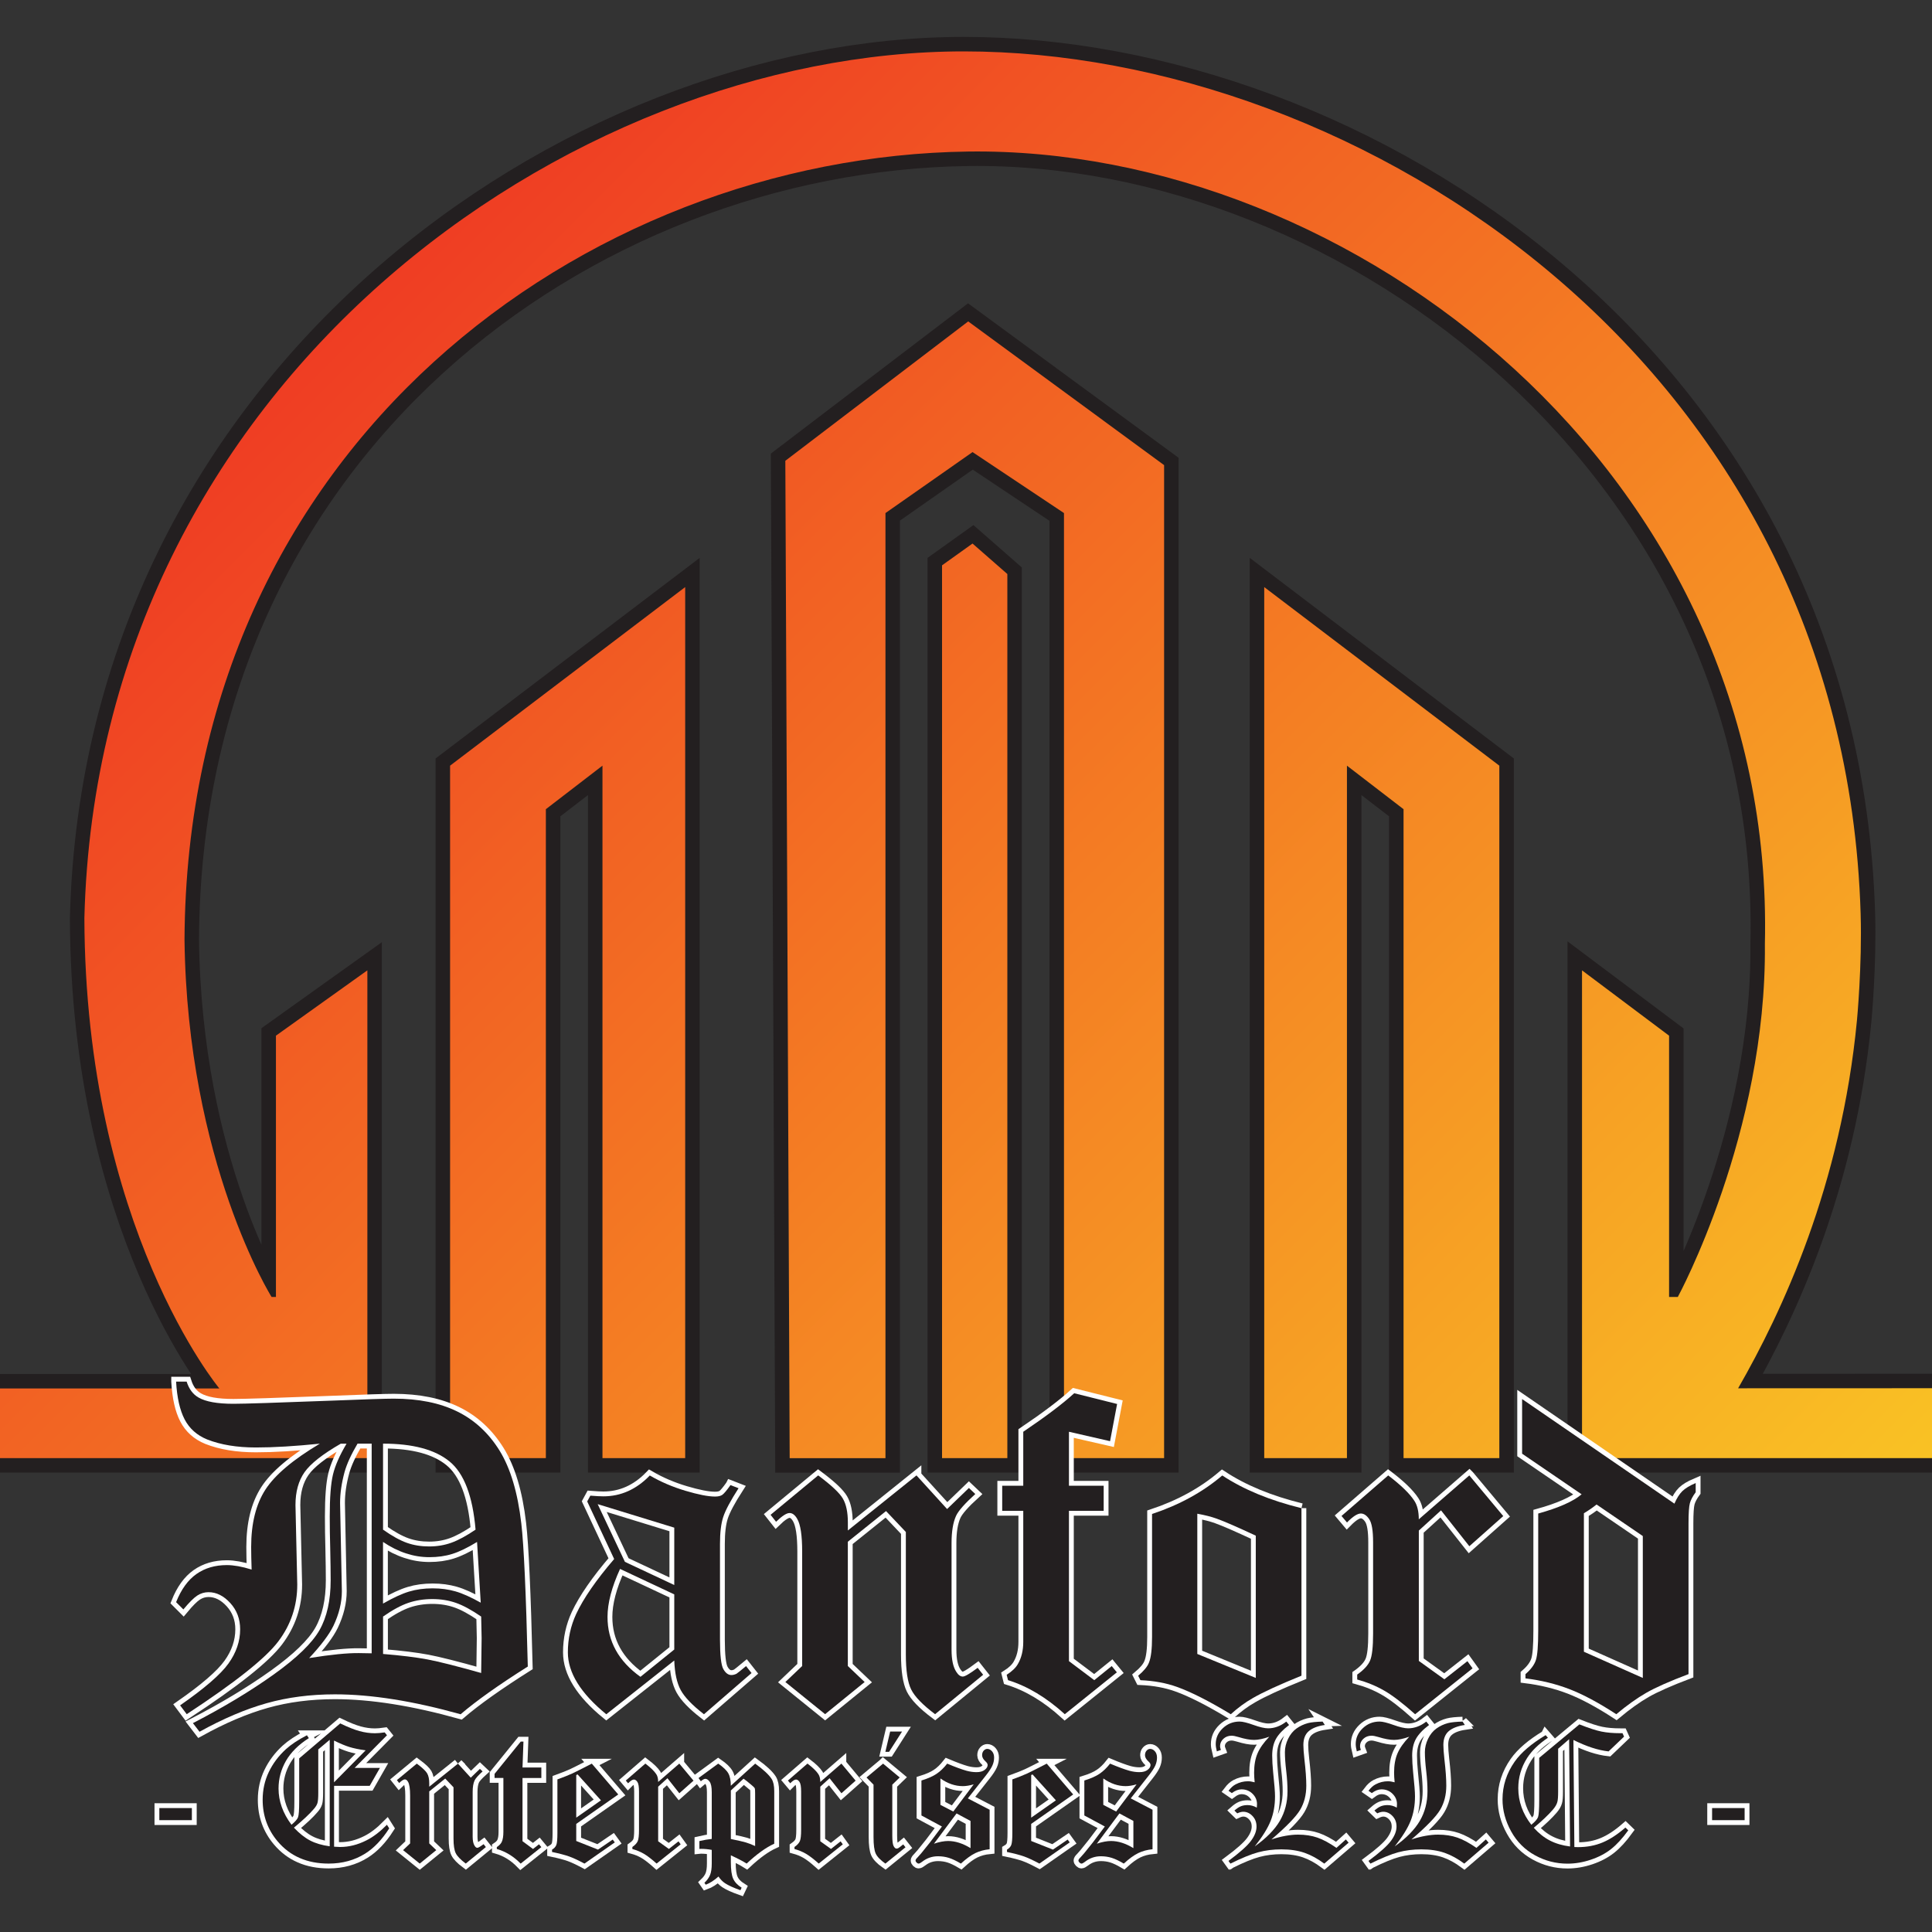
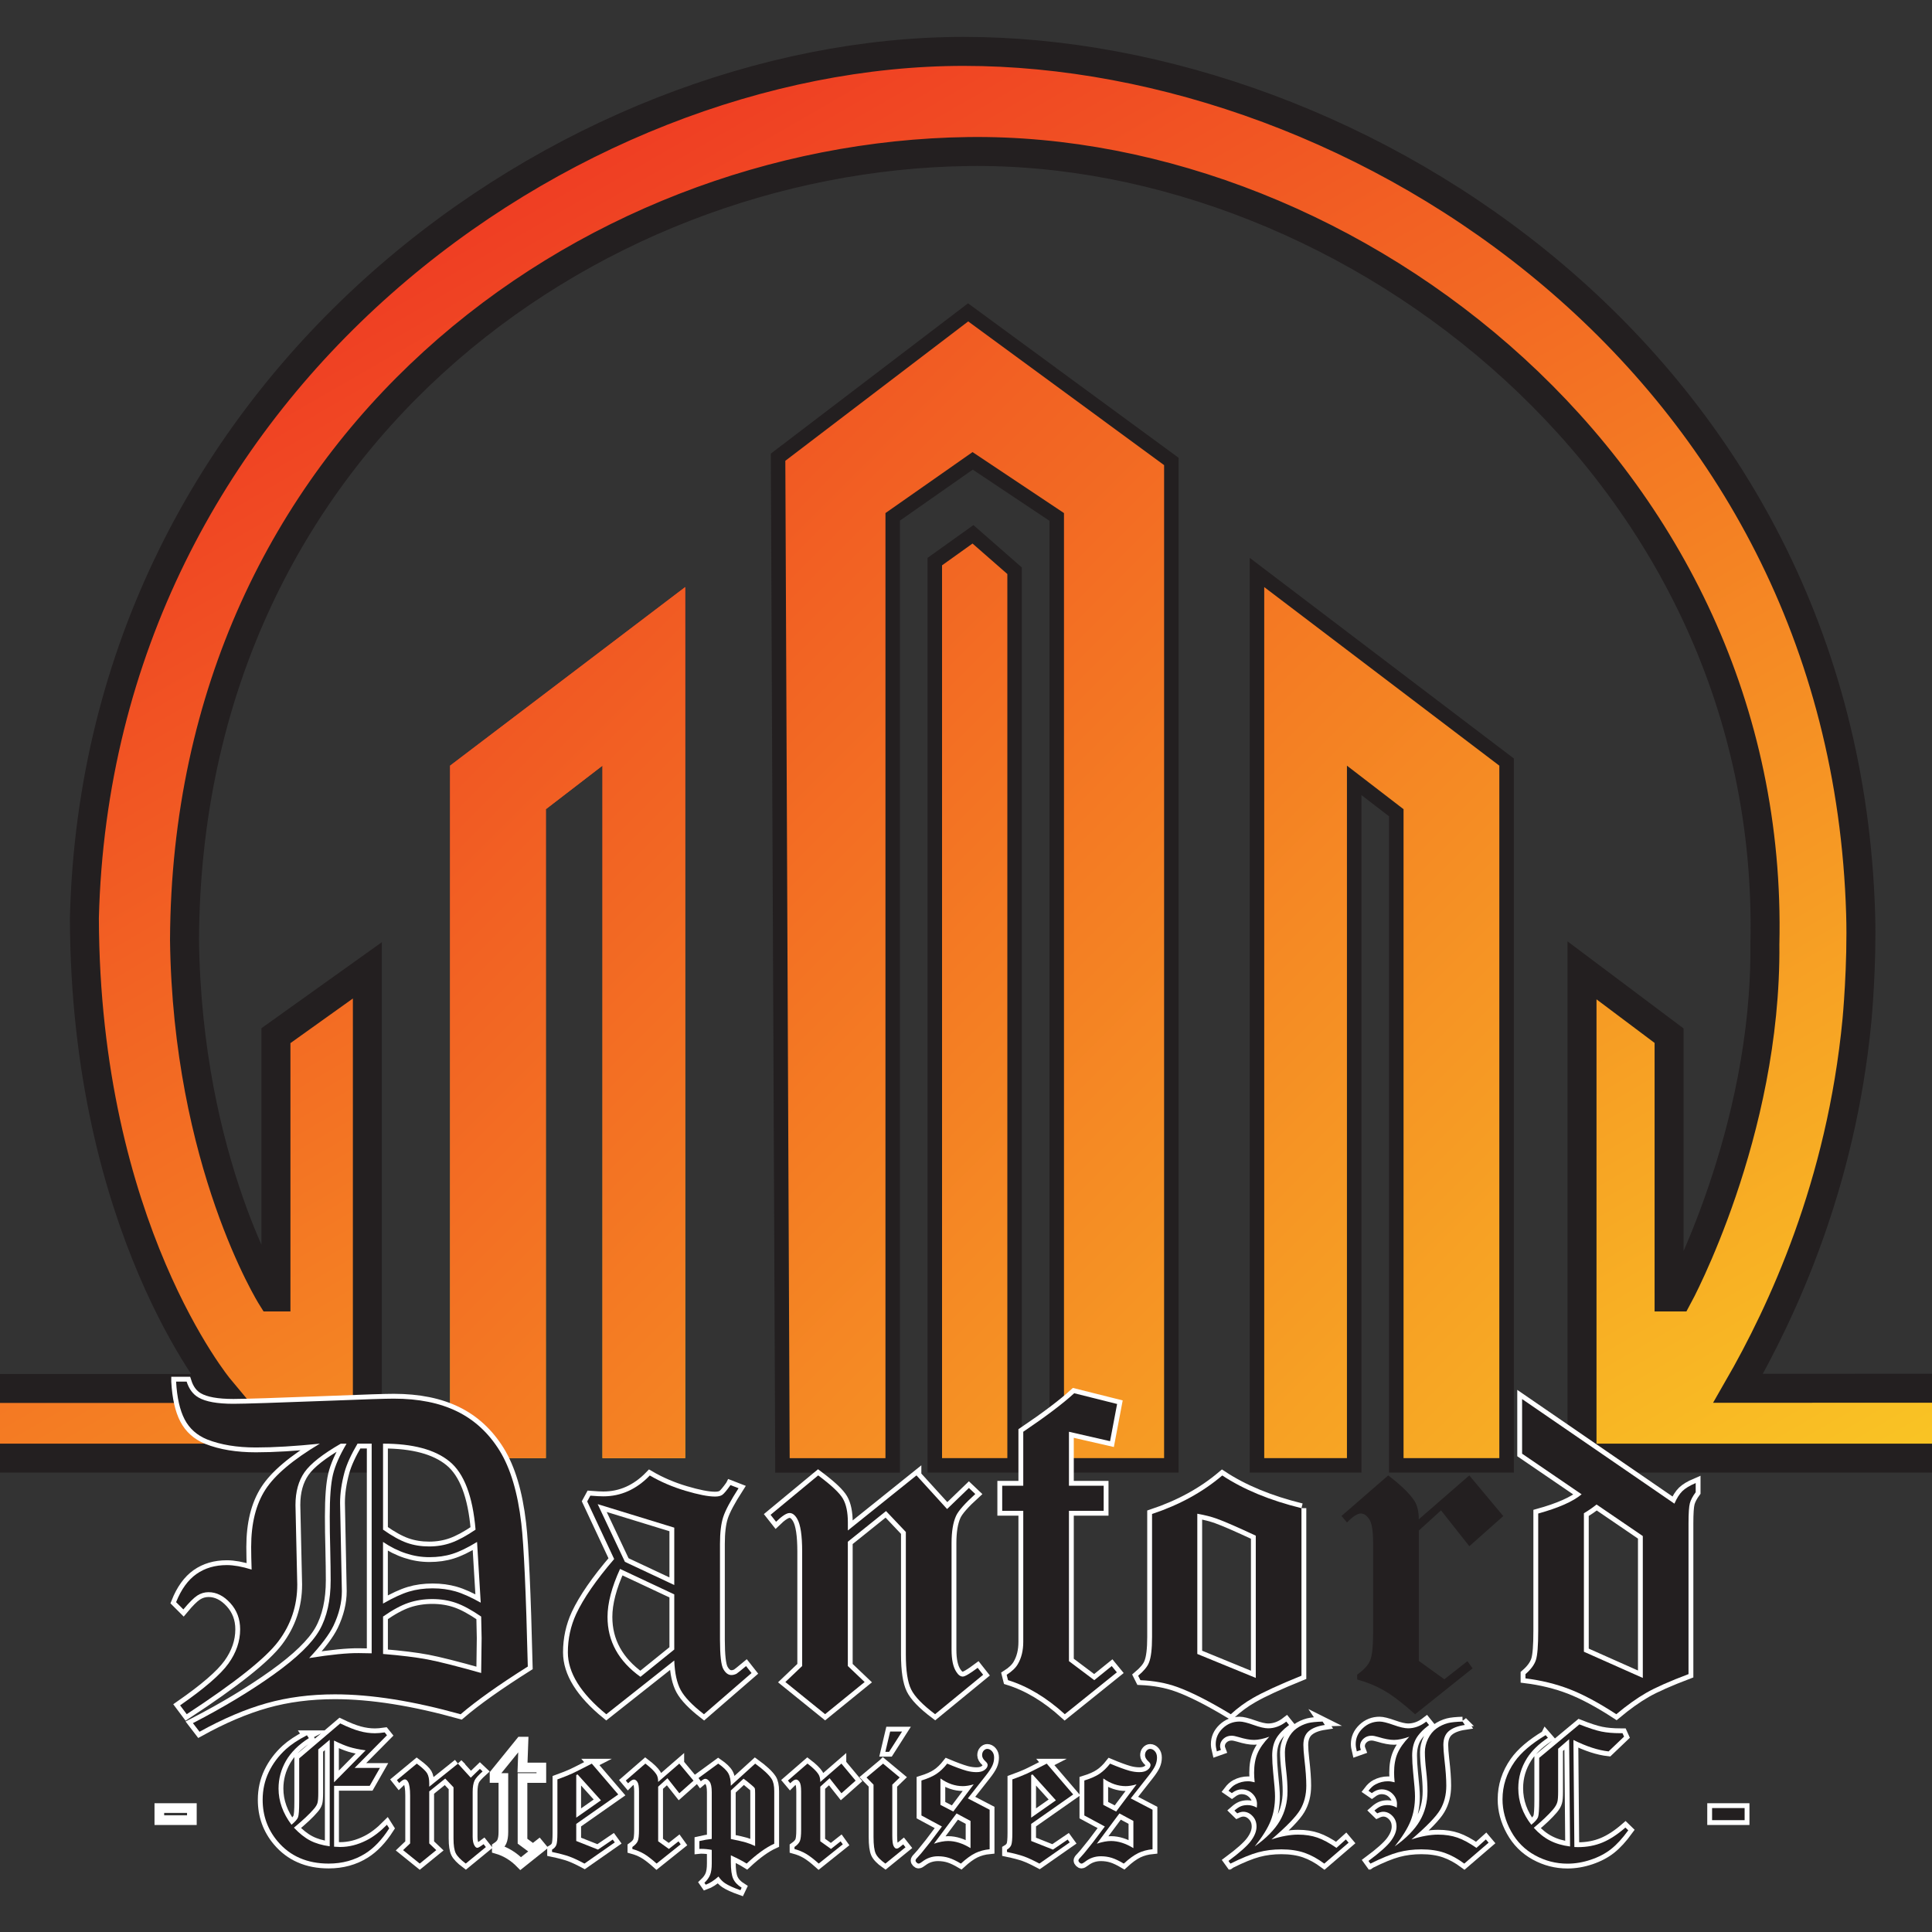
<svg xmlns="http://www.w3.org/2000/svg" xmlns:xlink="http://www.w3.org/1999/xlink" id="Layer_1" baseProfile="tiny" version="1.2" viewBox="0 0 800 800">
  <rect x="0" y="0" width="800" height="800" fill="#333333" stroke="none" />
  <defs>
    <linearGradient id="linear-gradient" x1="545.03" y1="804.71" x2="146.65" y2="114.7" gradientUnits="userSpaceOnUse">
      <stop offset="0" stop-color="#facd24" />
      <stop offset="1" stop-color="#ef3d23" />
    </linearGradient>
    <linearGradient id="linear-gradient1" x1="325.31" y1="579.78" x2="169.13" y2="309.27" xlink:href="#linear-gradient" />
    <linearGradient id="linear-gradient2" x1="512.91" y1="585.95" x2="288.81" y2="197.81" xlink:href="#linear-gradient" />
    <linearGradient id="linear-gradient3" x1="486.25" y1="563.88" x2="318.65" y2="273.6" xlink:href="#linear-gradient" />
    <linearGradient id="linear-gradient4" x1="646.41" y1="589.02" x2="465.9" y2="276.36" xlink:href="#linear-gradient" />
    <linearGradient id="linear-gradient5" x1="706.98" y1="789.86" x2="95.66" y2="178.54" xlink:href="#linear-gradient" />
    <linearGradient id="linear-gradient6" x1="654.22" y1="842.62" x2="42.9" y2="231.3" xlink:href="#linear-gradient" />
    <linearGradient id="linear-gradient7" x1="751.57" y1="745.26" x2="140.25" y2="133.94" xlink:href="#linear-gradient" />
    <linearGradient id="linear-gradient8" x1="739.85" y1="756.99" x2="128.53" y2="145.66" xlink:href="#linear-gradient" />
    <linearGradient id="linear-gradient9" x1="804.29" y1="692.54" x2="192.97" y2="81.22" xlink:href="#linear-gradient" />
  </defs>
  <g>
    <g>
      <path d="M-93.05,603.78h245.17v-201.98l-37.86,27.05v108.2h-1.8s-34.89-55.62-36.06-147.88c1.02-204.97,165.95-324.27,324.5-326.42,158.55-2.14,334.51,132.86,329.9,328.22.76,78.45-36.06,146.08-36.06,146.08h-3.61v-108.2l-36.05-27.05v201.98h237.96v-28.85c-29.71-.06-59.41-.09-89.11-.1-28.07,0-56.14,0-84.21.03,18.18-31.6,42.67-83.96,49.21-152.41,0,0,2.16-22.68,1.52-44.1-6.9-228.5-208.11-357.07-371.37-357.07S40.53,157.72,34.94,380.16c.36,128.26,55.89,194.77,55.89,194.77H-93.05v28.85Z" fill="url(#linear-gradient)" fill-rule="evenodd" />
      <path d="M186.37,603.78v-286.74l97.35-73.94v360.68h-34.25v-286.74l-23.44,18.03v268.71h-39.66Z" fill="url(#linear-gradient1)" fill-rule="evenodd" />
      <path d="M326.99,603.78l-1.8-412.98,75.72-57.71,81.12,59.51v411.17h-41.46V212.45l-37.86-25.25-36.06,25.25v391.34h-39.66Z" fill="url(#linear-gradient2)" fill-rule="evenodd" />
      <path d="M390.08,603.78V234.09l12.62-9.02,14.42,12.62v366.09h-27.04Z" fill="url(#linear-gradient3)" fill-rule="evenodd" />
      <path d="M523.49,603.78V243.1l97.35,73.94v286.74h-39.66v-268.71l-23.44-18.03v286.74h-34.25Z" fill="url(#linear-gradient4)" fill-rule="evenodd" />
    </g>
    <g>
      <path d="M-93.05,603.78h245.17v-201.98l-37.86,27.05v108.2h-1.8s-34.89-55.62-36.06-147.88c1.02-204.97,165.95-324.27,324.5-326.42,158.55-2.14,334.51,132.86,329.9,328.22.76,78.45-36.06,146.08-36.06,146.08h-3.61v-108.2l-36.05-27.05v201.98h237.96v-28.85c-29.71-.06-59.41-.09-89.11-.1-28.07,0-56.14,0-84.21.03,18.18-31.6,42.67-83.96,49.21-152.41,0,0,2.16-22.68,1.52-44.1-6.9-228.5-208.11-357.07-371.37-357.07S40.53,157.72,34.94,380.16c.36,128.26,55.89,194.77,55.89,194.77H-93.05v28.85Z" fill="none" stroke="#231f20" stroke-miterlimit="10" stroke-width="12" />
-       <path d="M186.37,603.78v-286.74l97.35-73.94v360.68h-34.25v-286.74l-23.44,18.03v268.71h-39.66Z" fill="none" stroke="#231f20" stroke-miterlimit="10" stroke-width="12" />
      <path d="M326.99,603.78l-1.8-412.98,75.72-57.71,81.12,59.51v411.17h-41.46V212.45l-37.86-25.25-36.06,25.25v391.34h-39.66Z" fill="none" stroke="#231f20" stroke-miterlimit="10" stroke-width="12" />
      <path d="M390.08,603.78V234.09l12.62-9.02,14.42,12.62v366.09h-27.04Z" fill="none" stroke="#231f20" stroke-miterlimit="10" stroke-width="12" />
      <path d="M523.49,603.78V243.1l97.35,73.94v286.74h-39.66v-268.71l-23.44-18.03v286.74h-34.25Z" fill="none" stroke="#231f20" stroke-miterlimit="10" stroke-width="12" />
    </g>
    <g>
-       <path d="M-93.05,603.78h245.17v-201.98l-37.86,27.05v108.2h-1.8s-34.89-55.62-36.06-147.88c1.02-204.97,165.95-324.27,324.5-326.42,158.55-2.14,334.51,132.86,329.9,328.22.76,78.45-36.06,146.08-36.06,146.08h-3.61v-108.2l-36.05-27.05v201.98h237.96v-28.85c-29.71-.06-59.41-.09-89.11-.1-28.07,0-56.14,0-84.21.03,18.18-31.6,42.67-83.96,49.21-152.41,0,0,2.16-22.68,1.52-44.1-6.9-228.5-208.11-357.07-371.37-357.07S40.53,157.72,34.94,380.16c.36,128.26,55.89,194.77,55.89,194.77H-93.05v28.85Z" fill="url(#linear-gradient5)" />
      <path d="M186.37,603.78v-286.74l97.35-73.94v360.68h-34.25v-286.74l-23.44,18.03v268.71h-39.66Z" fill="url(#linear-gradient6)" />
      <path d="M326.99,603.78l-1.8-412.98,75.72-57.71,81.12,59.51v411.17h-41.46V212.45l-37.86-25.25-36.06,25.25v391.34h-39.66Z" fill="url(#linear-gradient7)" />
      <path d="M390.08,603.78V234.09l12.62-9.02,14.42,12.62v366.09h-27.04Z" fill="url(#linear-gradient8)" />
      <path d="M523.49,603.78V243.1l97.35,73.94v286.74h-39.66v-268.71l-23.44-18.03v286.74h-34.25Z" fill="url(#linear-gradient9)" />
    </g>
  </g>
  <g>
    <g>
      <rect x="-55.63" y="545.51" width="891.43" height="254.49" fill="none" />
      <path d="M72.92,572.09h4.36c.99,3.09,2.63,5.29,4.92,6.59,2.97,1.73,7.79,2.6,14.47,2.6,4.27,0,17.81-.43,40.62-1.3,13.79-.56,22.38-.83,25.79-.83,10.26,0,19,1.76,26.2,5.29,7.2,3.53,13.06,8.94,17.58,16.23,4.51,7.3,7.51,17.34,9,30.14,1.05,8.97,1.95,28.72,2.69,59.27-12.06,7.61-21.33,14.19-27.82,19.76-19.66-5.5-37-8.25-52.02-8.25-10.2,0-19.66,1.23-28.37,3.69-8.72,2.46-17.96,6.39-27.72,11.8l-2.74-3.57c12.7-6.56,23.84-13.27,33.44-20.13,9.6-6.87,15.93-13.01,19-18.42,3.06-5.41,4.6-12.3,4.6-20.65,0-3.03-.06-7.52-.19-13.45-.12-4.15-.19-8.44-.19-12.9,0-7.86.44-13.64,1.33-17.35.88-3.71,2.76-7.98,5.63-12.81h-2.4c-7.51,4.33-12.52,8.27-15.01,11.82-2.49,3.56-3.74,8.08-3.74,13.58l.74,32.92c0,8.78-2.63,16.65-7.89,23.6-5.26,6.96-17.89,16.99-37.88,30.09l-2.74-3.66c10.12-7.04,16.79-12.81,20.02-17.32,3.23-4.51,4.84-9.23,4.84-14.17,0-4.26-1.36-7.89-4.09-10.88s-5.73-4.49-9.01-4.49c-1.67,0-3.22.46-4.65,1.39-1.43.93-3.35,2.84-5.76,5.75l-3.01-3.01c2.11-5.3,4.91-9.18,8.42-11.65,3.5-2.47,7.71-3.7,12.61-3.7,1.43,0,2.99.16,4.7.46,1.71.31,3.55.77,5.54,1.39-.12-3.59-.19-6.71-.19-9.37,0-9.71,1.96-17.61,5.88-23.7,3.92-6.09,11.44-12.44,22.56-19.06-10.21,1.05-19.03,1.58-26.46,1.58-7.86,0-14.61-1.11-20.24-3.34-4.21-1.73-7.31-4.5-9.29-8.3-1.98-3.8-3.16-9.01-3.53-15.63ZM148.05,597.78c-2.66,4.51-4.45,8.43-5.38,11.77-1.24,4.57-1.85,8.84-1.85,12.79l.74,36.51c0,4.7-1.17,9.48-3.5,14.37-1.78,3.65-5.13,8.09-10.04,13.35,9-1.44,15.87-2.12,20.61-2.06l5.27.09v-86.82h-5.84ZM158.62,633.4c3.78,2.66,7.08,4.48,9.9,5.47,2.82.99,5.87,1.48,9.16,1.48s6.35-.51,9.2-1.53c2.85-1.02,6.2-2.83,10.04-5.43-1.18-13.91-4.77-23.33-10.79-28.24-6.01-4.92-15.19-7.37-27.52-7.37v35.62ZM158.62,664c4.21-2.41,7.79-4.07,10.76-4.96,2.97-.9,6.22-1.34,9.74-1.34s6.55.42,9.46,1.25,6.4,2.4,10.48,4.68l-1.52-25.14c-3.96,2.41-7.39,4.07-10.27,4.96-2.88.9-6.02,1.34-9.43,1.34s-6.54-.52-9.76-1.58c-3.22-1.05-6.38-2.63-9.48-4.73v25.51ZM158.62,684.87c7.54.62,13.68,1.38,18.41,2.27,4.73.9,12.13,2.77,22.21,5.61.12-9.34.19-14.16.19-14.47,0-.74-.06-3.71-.19-8.9-3.96-2.72-7.44-4.61-10.43-5.66-3-1.05-6.26-1.58-9.79-1.58s-6.91.53-9.97,1.58c-3.06,1.05-6.54,2.94-10.43,5.66v15.49Z" fill="none" stroke="#fff" stroke-miterlimit="10" stroke-width="4" />
      <path d="M302.48,614.94l3.34,1.3c-3.34,5.19-5.46,9.17-6.35,11.92-.9,2.75-1.34,6.48-1.34,11.18v39.51c0,6.55.46,10.65,1.39,12.29.93,1.64,2.04,2.46,3.33,2.46.68,0,1.38-.18,2.11-.53.45-.29,1.77-1.35,3.97-3.18l2.27,2.88-19.71,17.07c-4.78-3.71-7.98-7.03-9.59-9.97-1.61-2.94-2.51-7.03-2.7-12.29l-28.15,22.26c-10.61-8.67-15.91-17.21-15.91-25.64,0-5.63,1.15-10.93,3.44-15.88,3.04-6.5,8.29-14.09,15.73-22.76l-11.16-23.84,1.3-2.4c2.41.19,4.19.28,5.37.28,7.28,0,13.7-2.88,19.25-8.63,4.5,2.63,9.42,4.74,14.76,6.33,5.34,1.59,9.42,2.39,12.26,2.39,1.3,0,2.28-.23,2.96-.68s1.82-1.8,3.42-4.05ZM279.2,632.57l-31.72-9.74,11.29,23.9,20.43,9.59v-23.75ZM279.2,660.2l-22.45-10.54c-3.46,7.55-5.19,14.18-5.19,19.88,0,10.03,4.55,18.3,13.64,24.8l14-11.31v-22.83Z" fill="none" stroke="#fff" stroke-miterlimit="10" stroke-width="4" />
      <path d="M379.51,610.95l12.66,13.91,9.04-8.72,2.64,2.5c-4.37,3.97-7.02,6.98-7.96,9.03-1.25,2.73-1.87,6.49-1.87,11.26v44.22c0,4.1.65,7.14,1.96,9.12.81,1.3,1.71,1.96,2.7,1.96.87,0,2.92-1.21,6.15-3.62l2.27,2.88-19.9,16.32c-5.15-3.87-8.46-7.29-9.92-10.27-1.46-2.98-2.19-7.78-2.19-14.42v-50.76l-8.2-8.66-15.82,12.7v51.46l6.96,6.63-16.37,13.31-16.46-13.31,6.96-6.63v-47.33c0-6.73-.68-11.27-2.05-13.61-.93-1.61-1.99-2.41-3.17-2.41-1.24,0-3.11,1.21-5.59,3.62l-2.27-2.88,19.71-16.32c5.46,4.07,8.88,7.28,10.24,9.64,1.37,2.36,2.05,5.64,2.05,9.83v3.34l28.43-22.82Z" fill="none" stroke="#fff" stroke-miterlimit="10" stroke-width="4" />
      <path d="M462.57,581.36l-2.92,15.4-17.02-3.9v22.35h14.38v10.39h-14.38v62.24l10.48,7.88,7.23-5.84,2.13,2.6-21.56,17.34c-7.62-6.92-15.46-11.62-23.51-14.1l-.56-2.23c2.23-1.42,3.77-2.91,4.64-4.45,1.48-2.54,2.23-5.6,2.23-9.18v-54.26h-8.72v-10.39h8.72v-22.35c9.34-6.31,16.37-11.62,21.1-15.95l17.76,4.45Z" fill="none" stroke="#fff" stroke-miterlimit="10" stroke-width="4" />
      <path d="M538.91,624.49v69.38c-9.29,3.77-16.01,6.86-20.16,9.28-3.16,1.79-6.19,4.02-9.1,6.68-8.98-5.44-16.41-9.21-22.29-11.32-4.46-1.61-9.5-2.54-15.14-2.78l-.93-1.85c2.35-1.98,3.83-3.77,4.45-5.38.87-2.1,1.3-5.66,1.3-10.67v-50.92c11.33-3.77,21.03-9.09,29.08-15.95,8.79,5.81,19.72,10.33,32.79,13.54ZM495.78,684.87l24.21,9.92v-58.9c-7.61-3.56-12.98-5.9-16.14-7.03-2.23-.81-4.92-1.5-8.07-2.06v58.06Z" fill="none" stroke="#fff" stroke-miterlimit="10" stroke-width="4" />
-       <path d="M608.42,610.95l14.05,16.83-14.05,12.48-11.72-14.85-9.19,8.36v53.98l10.57,7.61,9.55-7.51,2.13,2.97-23.79,19.01c-5.06-4.51-9.3-7.76-12.73-9.74-3.43-1.98-7.17-3.52-11.25-4.64v-2.04c2.72-1.92,4.5-3.85,5.33-5.8.83-1.95,1.25-5.67,1.25-11.18v-37.84c0-4.76-.53-7.93-1.59-9.51-1.06-1.58-2.22-2.37-3.5-2.37-1.39,0-3.3,1.24-5.72,3.71l-2.27-2.69,19.34-16.79c5.28,4.02,8.87,7.51,10.8,10.48,1.24,1.86,1.86,4.42,1.86,7.7l20.92-18.18Z" fill="none" stroke="#fff" stroke-miterlimit="10" stroke-width="4" />
      <path d="M630.27,579.32l63.07,43.31c.99-2.29,2.09-4.02,3.29-5.19,1.21-1.17,3.04-2.29,5.52-3.34v3.8c-1.24,1.67-2.04,3.19-2.41,4.54-.37,1.36-.56,4.14-.56,8.35v62.42c-7.84,2.97-13.67,5.55-17.5,7.75-3.83,2.2-7.97,5.15-12.41,8.86-7.31-4.76-13.78-8.22-19.41-10.39-5.63-2.16-11.7-3.65-18.2-4.45v-1.76c2.23-1.92,3.66-3.85,4.31-5.8.65-1.95.97-5.98.97-12.1v-48.6c8.47-2.35,14.46-5,17.98-7.96l-24.65-16.82v-22.62ZM680.26,636.05l-19.16-13.07c-1.69,1.36-3.44,2.56-5.24,3.61v57.36l24.39,10.85v-58.75Z" fill="none" stroke="#fff" stroke-miterlimit="10" stroke-width="4" />
      <path d="M65.98,748.68h13.47v5.01h-13.47v-5.01Z" fill="none" stroke="#fff" stroke-miterlimit="10" stroke-width="4" />
      <path d="M127.08,718.52l.8,1.2c-4.3,2.74-7.46,5.9-9.49,9.45-2.03,3.56-3.05,7.37-3.05,11.43,0,5.23,1.79,10.22,5.36,14.99,1.5-1.24,2.41-2.28,2.72-3.12s.47-3.01.47-6.5v-17.86l16.99-14.48c3.16,1.53,5.82,2.59,7.98,3.18s4.29.89,6.39.89c1.09,0,2.43-.12,4.04-.35l.95,1.18-13.4,13.53h10.48l-4.23,7.42h-14.75v25.2l2.48.12c3.67,0,7.32-.92,10.94-2.76,2.74-1.37,5.56-3.52,8.46-6.45l.95,1.5c-3,4.68-6.32,8.16-9.94,10.43-4.43,2.77-9.47,4.15-15.14,4.15-8.93,0-15.98-3.08-21.16-9.24-4.12-4.89-6.17-10.62-6.17-17.2,0-4.09.84-7.9,2.52-11.43,1.68-3.53,4.05-6.7,7.1-9.49,2.17-1.97,5.08-3.9,8.73-5.79ZM136.53,720.41l-4.74,3.99v18.01c0,1.99-.11,3.38-.33,4.15s-.73,1.62-1.53,2.52c-1.71,2.02-4.45,4.59-8.22,7.72,2.25,2.38,4.48,4.15,6.69,5.31,2.21,1.16,4.92,1.96,8.13,2.4v-44.11ZM151.4,724.79c-2.72-.39-4.95-.85-6.7-1.39-1.75-.54-3.88-1.43-6.39-2.67v17.3l13.08-13.24Z" fill="none" stroke="#fff" stroke-miterlimit="10" stroke-width="4" />
      <path d="M189.63,730.28l5.3,5.82,3.79-3.65,1.11,1.05c-1.83,1.66-2.94,2.92-3.33,3.78-.52,1.14-.78,2.71-.78,4.71v18.51c0,1.71.27,2.99.82,3.82.34.55.71.82,1.13.82.36,0,1.22-.5,2.57-1.51l.95,1.2-8.33,6.83c-2.16-1.62-3.54-3.05-4.15-4.3-.61-1.25-.92-3.26-.92-6.03v-21.25l-3.43-3.62-6.62,5.32v21.54l2.91,2.78-6.85,5.57-6.89-5.57,2.91-2.78v-19.81c0-2.82-.29-4.72-.86-5.7-.39-.67-.83-1.01-1.33-1.01-.52,0-1.3.5-2.34,1.51l-.95-1.2,8.25-6.83c2.29,1.7,3.72,3.05,4.29,4.04s.86,2.36.86,4.12v1.4l11.9-9.55Z" fill="none" stroke="#fff" stroke-miterlimit="10" stroke-width="4" />
      <path d="M204.79,734.52l10.83-13.36h1.13l-.39,10.72h7.8v4.35h-7.8v26.17l4.35,3.22,2.48-1.94.97,1.17-8.56,6.83c-2.91-2.98-6.2-5-9.88-6.06v-.78c1.04-.7,1.72-1.43,2.06-2.18.44-.96.66-2.35.66-4.16v-22.28h-3.65v-1.7Z" fill="none" stroke="#fff" stroke-miterlimit="10" stroke-width="4" />
      <path d="M245.05,730.28l10.95,12.77-17.39,12.19v7.07l9.01,3.57,6.1-4.15.85,1.17-12.56,8.77c-2.57-1.37-4.68-2.36-6.34-2.95-1.66-.59-4.02-1.22-7.08-1.86v-.97c.88-.52,1.47-1.16,1.77-1.92.3-.76.45-2.41.45-4.95v-22.21c2.43-.88,4.45-1.68,6.06-2.41,1.17-.54,3.9-1.92,8.19-4.12ZM239.15,734.75l-.54.27v17.63l10.23-7.17-9.68-10.73Z" fill="none" stroke="#fff" stroke-miterlimit="10" stroke-width="4" />
      <path d="M281.29,730.28l5.88,7.05-5.88,5.22-4.91-6.22-3.85,3.5v22.6l4.43,3.18,4-3.15.89,1.24-9.96,7.96c-2.12-1.89-3.9-3.25-5.33-4.08-1.43-.83-3-1.47-4.71-1.94v-.85c1.14-.8,1.88-1.61,2.23-2.43.35-.82.52-2.37.52-4.68v-15.84c0-1.99-.22-3.32-.67-3.98-.44-.66-.93-.99-1.46-.99-.58,0-1.38.52-2.39,1.55l-.95-1.13,8.1-7.03c2.21,1.68,3.71,3.14,4.52,4.39.52.78.78,1.85.78,3.22l8.76-7.61Z" fill="none" stroke="#fff" stroke-miterlimit="10" stroke-width="4" />
      <path d="M289.23,736.26l8.17-5.98c2.1,1.45,3.5,2.8,4.19,4.04.69,1.24,1.03,2.95,1.03,5.12l10.08-9.16c3.4,2.46,5.67,4.57,6.81,6.33.73,1.14,1.09,2.83,1.09,5.09v21.74c-3.39,1.53-7.2,4.27-11.43,8.23-1.54-.98-3.72-2.12-6.54-3.42v2.76c0,3.24.32,5.55.97,6.95s1.81,2.63,3.49,3.69l-.5,1.05c-2.85-1.01-4.98-1.98-6.39-2.91-1-.67-1.9-1.59-2.69-2.76-1.86,1.66-3.62,2.78-5.28,3.38l-.54-.78c1.11-1.06,1.9-2.15,2.35-3.28.45-1.13.68-2.69.68-4.68v-5.67c-1.45-.28-2.95-.43-4.5-.43-.13,0-.34.01-.62.04v-3.26c1.86-.44,3.57-.74,5.12-.89v-19.34c0-2.1-.29-3.55-.87-4.35-.58-.8-1.18-1.2-1.78-1.2-.47,0-1.09.34-1.87,1.01l-.95-1.32ZM302.63,741.42v20.07c3.03.62,5.09,1.09,6.19,1.42,1.1.32,2.39.82,3.86,1.49v-21.79c0-1.19-.05-1.9-.14-2.12-.09-.22-.47-.61-1.15-1.18-1.5-1.29-2.67-2.23-3.5-2.8l-5.27,4.9Z" fill="none" stroke="#fff" stroke-miterlimit="10" stroke-width="4" />
      <path d="M348.42,730.28l5.88,7.05-5.88,5.22-4.91-6.22-3.85,3.5v22.6l4.43,3.18,4-3.15.89,1.24-9.96,7.96c-2.12-1.89-3.9-3.25-5.33-4.08-1.43-.83-3-1.47-4.71-1.94v-.85c1.14-.8,1.88-1.61,2.23-2.43.35-.82.52-2.37.52-4.68v-15.84c0-1.99-.22-3.32-.67-3.98-.44-.66-.93-.99-1.46-.99-.58,0-1.38.52-2.39,1.55l-.95-1.13,8.1-7.03c2.21,1.68,3.71,3.14,4.52,4.39.52.78.78,1.85.78,3.22l8.76-7.61Z" fill="none" stroke="#fff" stroke-miterlimit="10" stroke-width="4" />
      <path d="M365.66,730.28l6.89,5.73-3.07,2.97v21.12c0,2.23.19,3.68.56,4.35.37.67.76,1.01,1.16,1.01.28,0,.54-.06.77-.19.33-.18,1-.7,2.03-1.55l.95,1.2-8.33,6.76c-2.08-1.48-3.42-2.87-4.01-4.17-.6-1.31-.9-3.59-.9-6.85v-21.67l-2.91-2.97,6.85-5.73ZM368.59,717h4.93l-5.36,8.39h-1.55l1.98-8.39Z" fill="none" stroke="#fff" stroke-miterlimit="10" stroke-width="4" />
      <path d="M400.77,744.68l9.02,4.7v16.35c-2.18.21-4.15.74-5.91,1.59-1.76.85-3.76,2.3-5.99,4.35-1.92-1.14-3.58-1.93-4.99-2.37s-2.91-.66-4.49-.66c-2.44,0-4.6.74-6.49,2.21-.7.54-1.21.82-1.52.82-.29,0-.57-.14-.86-.43s-.43-.57-.43-.86c0-.31.27-.72.81-1.24.31-.31.84-.91,1.59-1.79l3.53-4.39,5-6.64-8.49-4.57v-14.48c2.67-.83,4.76-1.75,6.28-2.78,1.52-1.02,2.98-2.43,4.38-4.21,3.31,1.4,5.98,2.38,8,2.95,1.45.39,2.83.58,4.15.58,1.46,0,2.59-.32,3.39-.95.81-.63,1.21-1.3,1.21-2,0-.47-.26-.93-.78-1.4-1.01-.91-1.51-1.79-1.51-2.64,0-.8.22-1.44.66-1.92.44-.48.93-.72,1.48-.72.72,0,1.38.33,1.96.99.58.66.87,1.53.87,2.62s-.23,2.2-.7,3.26c-.47,1.06-1.36,2.43-2.69,4.12l-7.49,9.51ZM396.09,750.9l-9.36,12.54c1.14-.39,2.2-.67,3.18-.85.98-.18,1.88-.27,2.68-.27,2.98,0,6.07.98,9.28,2.95v-11.26l-5.78-3.1ZM389.41,747.36l5.32,2.76,8.46-11.26c-1.73.5-3.24.74-4.5.74-3.18,0-6.28-1.06-9.28-3.18v10.95Z" fill="none" stroke="#fff" stroke-miterlimit="10" stroke-width="4" />
      <path d="M433.43,730.28l10.95,12.77-17.39,12.19v7.07l9.01,3.57,6.1-4.15.85,1.17-12.56,8.77c-2.57-1.37-4.68-2.36-6.34-2.95-1.66-.59-4.02-1.22-7.08-1.86v-.97c.88-.52,1.47-1.16,1.77-1.92.3-.76.45-2.41.45-4.95v-22.21c2.43-.88,4.45-1.68,6.06-2.41,1.17-.54,3.9-1.92,8.19-4.12ZM427.53,734.75l-.54.27v17.63l10.23-7.17-9.68-10.73Z" fill="none" stroke="#fff" stroke-miterlimit="10" stroke-width="4" />
      <path d="M468.22,744.68l9.02,4.7v16.35c-2.18.21-4.15.74-5.91,1.59-1.76.85-3.76,2.3-5.99,4.35-1.92-1.14-3.58-1.93-4.99-2.37s-2.91-.66-4.49-.66c-2.44,0-4.6.74-6.49,2.21-.7.54-1.21.82-1.52.82-.29,0-.57-.14-.86-.43s-.43-.57-.43-.86c0-.31.27-.72.81-1.24.31-.31.84-.91,1.59-1.79l3.53-4.39,5-6.64-8.49-4.57v-14.48c2.67-.83,4.76-1.75,6.28-2.78,1.52-1.02,2.98-2.43,4.38-4.21,3.31,1.4,5.98,2.38,8,2.95,1.45.39,2.83.58,4.15.58,1.46,0,2.59-.32,3.39-.95.81-.63,1.21-1.3,1.21-2,0-.47-.26-.93-.78-1.4-1.01-.91-1.51-1.79-1.51-2.64,0-.8.22-1.44.66-1.92.44-.48.93-.72,1.48-.72.72,0,1.38.33,1.96.99.58.66.87,1.53.87,2.62s-.23,2.2-.7,3.26c-.47,1.06-1.36,2.43-2.69,4.12l-7.49,9.51ZM463.53,750.9l-9.36,12.54c1.14-.39,2.2-.67,3.18-.85.98-.18,1.88-.27,2.68-.27,2.98,0,6.07.98,9.28,2.95v-11.26l-5.78-3.1ZM456.85,747.36l5.32,2.76,8.46-11.26c-1.73.5-3.24.74-4.5.74-3.18,0-6.28-1.06-9.28-3.18v10.95Z" fill="none" stroke="#fff" stroke-miterlimit="10" stroke-width="4" />
      <path d="M547.64,712.85l.95,1.42c-2.98.44-5.2,1.3-6.68,2.58-1.48,1.28-2.21,3.18-2.21,5.69,0,1.37.14,3.35.43,5.94.52,4.45.78,8.09.78,10.91,0,3.81-.85,7.14-2.54,10-1.7,2.86-5.66,6.96-11.9,12.29,4.09-1.33,7.76-2,11.02-2,2.97,0,5.64.41,8.01,1.23,2.37.82,5,2.24,7.9,4.26l3.89-3.5,1.14,1.35-10.08,8.66c-2.74-2.04-5.48-3.54-8.2-4.48-2.73-.94-5.92-1.42-9.56-1.42-3.39,0-6.57.4-9.56,1.2-2.99.8-6.83,2.37-11.54,4.7l-.8-1.11c4.68-3.47,7.79-6.24,9.32-8.32,1.53-2.08,2.29-4.04,2.29-5.88s-.56-3.23-1.67-4.4c-1.11-1.18-2.39-1.76-3.83-1.76-.72,0-1.55.22-2.48.66l-1.18-1.15c.96-.85,1.84-1.44,2.64-1.77.8-.33,1.73-.5,2.8-.5.62,0,1.25.08,1.9.25.65.17,1.29.43,1.94.8.05-.59.08-1.07.08-1.44,0-1.66-.62-3.09-1.86-4.31-1.24-1.22-2.76-1.82-4.57-1.82-1.29,0-2.62.52-3.99,1.55l-1.38-.95c.96-1.26,1.94-2.15,2.95-2.67,1.6-.85,3.31-1.28,5.12-1.28.39,0,.82.04,1.28.11s.96.18,1.48.32c-.16-1.58-.23-2.91-.23-3.97,0-3.14.47-5.81,1.42-8.01.94-2.2,2.57-4.5,4.87-6.89-2.48.88-4.59,1.32-6.32,1.32s-3.86-.4-6.47-1.2c-1.19-.36-2.13-.54-2.83-.54-1.34,0-2.47.43-3.39,1.28-.92.85-1.38,1.87-1.38,3.06,0,.44.12.96.35,1.55l-1.69.6c-.3-1.22-.45-2.23-.45-3.03,0-2.51.97-4.69,2.91-6.54,1.94-1.85,4.26-2.78,6.98-2.78,1.24,0,3.16.47,5.75,1.4,2.6.93,4.62,1.4,6.06,1.4,2.63,0,5.14-.93,7.52-2.79l1.15,1.42c-2.57,1.94-4.38,3.86-5.43,5.74-1.04,1.89-1.56,4.18-1.56,6.87,0,1.99.13,4.29.39,6.91.52,4.92.78,8.25.78,10.01,0,3.75-.61,7.15-1.82,10.19-1.21,3.04-3.4,6.55-6.57,10.54,4.83-3.44,8.3-6.98,10.4-10.6s3.16-7.7,3.16-12.23c0-2.56-.18-5.38-.54-8.45-.36-3.07-.54-5.65-.54-7.75,0-1.86.44-3.7,1.32-5.51.88-1.81,2.04-3.24,3.48-4.27s3.04-1.79,4.8-2.25c1.31-.34,3.33-.54,6.03-.62Z" fill="none" stroke="#fff" stroke-miterlimit="10" stroke-width="4" />
      <path d="M605.61,712.85l.95,1.42c-2.98.44-5.2,1.3-6.68,2.58s-2.21,3.18-2.21,5.69c0,1.37.14,3.35.43,5.94.52,4.45.78,8.09.78,10.91,0,3.81-.85,7.14-2.54,10s-5.66,6.96-11.9,12.29c4.09-1.33,7.76-2,11.02-2,2.97,0,5.64.41,8.01,1.23,2.37.82,5,2.24,7.9,4.26l3.89-3.5,1.14,1.35-10.08,8.66c-2.74-2.04-5.48-3.54-8.2-4.48-2.73-.94-5.92-1.42-9.56-1.42-3.39,0-6.57.4-9.56,1.2-2.99.8-6.83,2.37-11.54,4.7l-.8-1.11c4.68-3.47,7.79-6.24,9.32-8.32s2.29-4.04,2.29-5.88-.56-3.23-1.67-4.4-2.39-1.76-3.83-1.76c-.72,0-1.55.22-2.48.66l-1.18-1.15c.96-.85,1.84-1.44,2.64-1.77.8-.33,1.73-.5,2.79-.5.62,0,1.25.08,1.9.25.65.17,1.29.43,1.94.8.05-.59.08-1.07.08-1.44,0-1.66-.62-3.09-1.86-4.31-1.24-1.22-2.76-1.82-4.57-1.82-1.29,0-2.62.52-3.99,1.55l-1.38-.95c.96-1.26,1.94-2.15,2.95-2.67,1.6-.85,3.31-1.28,5.12-1.28.39,0,.82.04,1.28.11s.96.18,1.48.32c-.16-1.58-.23-2.91-.23-3.97,0-3.14.47-5.81,1.42-8.01.95-2.2,2.57-4.5,4.87-6.89-2.48.88-4.59,1.32-6.32,1.32s-3.86-.4-6.47-1.2c-1.19-.36-2.13-.54-2.83-.54-1.34,0-2.47.43-3.39,1.28s-1.38,1.87-1.38,3.06c0,.44.12.96.35,1.55l-1.69.6c-.3-1.22-.45-2.23-.45-3.03,0-2.51.97-4.69,2.91-6.54,1.94-1.85,4.26-2.78,6.98-2.78,1.24,0,3.16.47,5.75,1.4s4.62,1.4,6.06,1.4c2.63,0,5.14-.93,7.52-2.79l1.15,1.42c-2.58,1.94-4.38,3.86-5.43,5.74-1.04,1.89-1.56,4.18-1.56,6.87,0,1.99.13,4.29.39,6.91.52,4.92.78,8.25.78,10.01,0,3.75-.61,7.15-1.82,10.19-1.21,3.04-3.4,6.55-6.57,10.54,4.83-3.44,8.29-6.98,10.4-10.6s3.16-7.7,3.16-12.23c0-2.56-.18-5.38-.54-8.45-.36-3.07-.54-5.65-.54-7.75,0-1.86.44-3.7,1.31-5.51.88-1.81,2.04-3.24,3.48-4.27,1.44-1.04,3.04-1.79,4.8-2.25,1.32-.34,3.33-.54,6.03-.62Z" fill="none" stroke="#fff" stroke-miterlimit="10" stroke-width="4" />
      <path d="M640.01,718.48l.95,1.09c-3.86,2.61-6.73,5.41-8.62,8.39-2.43,3.83-3.65,8-3.65,12.5,0,5.46,1.8,10.51,5.4,15.14,1.55-1.27,2.48-2.34,2.79-3.2.31-.87.47-3.24.47-7.12v-17.39l16.64-13.86c3.87,1.53,6.92,2.52,9.14,2.97s4.83.68,7.83.68h.89l.64,1.42-6.41,6.12c-4.3-.47-9.15-2.04-14.56-4.74l.39,44.34,1.47.04c3.72,0,7.11-.64,10.16-1.91,3.06-1.27,6.23-3.34,9.51-6.2l1.18,1.15c-2.41,3.32-4.77,5.9-7.09,7.74-2.32,1.84-5.11,3.31-8.37,4.41s-6.5,1.65-9.71,1.65c-4.76,0-9.25-1.15-13.45-3.46s-7.5-5.6-9.88-9.9c-2.38-4.3-3.57-8.72-3.57-13.28,0-5.62,1.68-10.82,5.04-15.61,2.64-3.75,6.9-7.4,12.8-10.95ZM649.73,720.18l-4.54,3.94v17.72c0,2.2-.12,3.67-.35,4.39-.26.96-.86,1.98-1.79,3.07-1.9,2.2-4.54,4.72-7.94,7.54,2.07,2.3,4.3,4.07,6.67,5.29,2.37,1.23,5.16,2.05,8.35,2.46l-.39-44.42Z" fill="none" stroke="#fff" stroke-miterlimit="10" stroke-width="4" />
      <path d="M708.94,748.68h13.47v5.01h-13.47v-5.01Z" fill="none" stroke="#fff" stroke-miterlimit="10" stroke-width="4" />
    </g>
    <g>
      <rect x="-55.63" y="545.51" width="891.43" height="254.49" fill="none" />
      <path d="M72.92,572.09h4.36c.99,3.09,2.63,5.29,4.92,6.59,2.97,1.73,7.79,2.6,14.47,2.6,4.27,0,17.81-.43,40.62-1.3,13.79-.56,22.38-.83,25.79-.83,10.26,0,19,1.76,26.2,5.29,7.2,3.53,13.06,8.94,17.58,16.23,4.51,7.3,7.51,17.34,9,30.14,1.05,8.97,1.95,28.72,2.69,59.27-12.06,7.61-21.33,14.19-27.82,19.76-19.66-5.5-37-8.25-52.02-8.25-10.2,0-19.66,1.23-28.37,3.69-8.72,2.46-17.96,6.39-27.72,11.8l-2.74-3.57c12.7-6.56,23.84-13.27,33.44-20.13,9.6-6.87,15.93-13.01,19-18.42,3.06-5.41,4.6-12.3,4.6-20.65,0-3.03-.06-7.52-.19-13.45-.12-4.15-.19-8.44-.19-12.9,0-7.86.44-13.64,1.33-17.35.88-3.71,2.76-7.98,5.63-12.81h-2.4c-7.51,4.33-12.52,8.27-15.01,11.82-2.49,3.56-3.74,8.08-3.74,13.58l.74,32.92c0,8.78-2.63,16.65-7.89,23.6-5.26,6.96-17.89,16.99-37.88,30.09l-2.74-3.66c10.12-7.04,16.79-12.81,20.02-17.32,3.23-4.51,4.84-9.23,4.84-14.17,0-4.26-1.36-7.89-4.09-10.88s-5.73-4.49-9.01-4.49c-1.67,0-3.22.46-4.65,1.39-1.43.93-3.35,2.84-5.76,5.75l-3.01-3.01c2.11-5.3,4.91-9.18,8.42-11.65,3.5-2.47,7.71-3.7,12.61-3.7,1.43,0,2.99.16,4.7.46,1.71.31,3.55.77,5.54,1.39-.12-3.59-.19-6.71-.19-9.37,0-9.71,1.96-17.61,5.88-23.7,3.92-6.09,11.44-12.44,22.56-19.06-10.21,1.05-19.03,1.58-26.46,1.58-7.86,0-14.61-1.11-20.24-3.34-4.21-1.73-7.31-4.5-9.29-8.3-1.98-3.8-3.16-9.01-3.53-15.63ZM148.05,597.78c-2.66,4.51-4.45,8.43-5.38,11.77-1.24,4.57-1.85,8.84-1.85,12.79l.74,36.51c0,4.7-1.17,9.48-3.5,14.37-1.78,3.65-5.13,8.09-10.04,13.35,9-1.44,15.87-2.12,20.61-2.06l5.27.09v-86.82h-5.84ZM158.62,633.4c3.78,2.66,7.08,4.48,9.9,5.47,2.82.99,5.87,1.48,9.16,1.48s6.35-.51,9.2-1.53c2.85-1.02,6.2-2.83,10.04-5.43-1.18-13.91-4.77-23.33-10.79-28.24-6.01-4.92-15.19-7.37-27.52-7.37v35.62ZM158.62,664c4.21-2.41,7.79-4.07,10.76-4.96,2.97-.9,6.22-1.34,9.74-1.34s6.55.42,9.46,1.25,6.4,2.4,10.48,4.68l-1.52-25.14c-3.96,2.41-7.39,4.07-10.27,4.96-2.88.9-6.02,1.34-9.43,1.34s-6.54-.52-9.76-1.58c-3.22-1.05-6.38-2.63-9.48-4.73v25.51ZM158.62,684.87c7.54.62,13.68,1.38,18.41,2.27,4.73.9,12.13,2.77,22.21,5.61.12-9.34.19-14.16.19-14.47,0-.74-.06-3.71-.19-8.9-3.96-2.72-7.44-4.61-10.43-5.66-3-1.05-6.26-1.58-9.79-1.58s-6.91.53-9.97,1.58c-3.06,1.05-6.54,2.94-10.43,5.66v15.49Z" fill="#231f20" />
      <path d="M302.48,614.94l3.34,1.3c-3.34,5.19-5.46,9.17-6.35,11.92-.9,2.75-1.34,6.48-1.34,11.18v39.51c0,6.55.46,10.65,1.39,12.29.93,1.64,2.04,2.46,3.33,2.46.68,0,1.38-.18,2.11-.53.45-.29,1.77-1.35,3.97-3.18l2.27,2.88-19.71,17.07c-4.78-3.71-7.98-7.03-9.59-9.97-1.61-2.94-2.51-7.03-2.7-12.29l-28.15,22.26c-10.61-8.67-15.91-17.21-15.91-25.64,0-5.63,1.15-10.93,3.44-15.88,3.04-6.5,8.29-14.09,15.73-22.76l-11.16-23.84,1.3-2.4c2.41.19,4.19.28,5.37.28,7.28,0,13.7-2.88,19.25-8.63,4.5,2.63,9.42,4.74,14.76,6.33,5.34,1.59,9.42,2.39,12.26,2.39,1.3,0,2.28-.23,2.96-.68s1.82-1.8,3.42-4.05ZM279.2,632.57l-31.72-9.74,11.29,23.9,20.43,9.59v-23.75ZM279.2,660.2l-22.45-10.54c-3.46,7.55-5.19,14.18-5.19,19.88,0,10.03,4.55,18.3,13.64,24.8l14-11.31v-22.83Z" fill="#231f20" />
      <path d="M379.51,610.95l12.66,13.91,9.04-8.72,2.64,2.5c-4.37,3.97-7.02,6.98-7.96,9.03-1.25,2.73-1.87,6.49-1.87,11.26v44.22c0,4.1.65,7.14,1.96,9.12.81,1.3,1.71,1.96,2.7,1.96.87,0,2.92-1.21,6.15-3.62l2.27,2.88-19.9,16.32c-5.15-3.87-8.46-7.29-9.92-10.27-1.46-2.98-2.19-7.78-2.19-14.42v-50.76l-8.2-8.66-15.82,12.7v51.46l6.96,6.63-16.37,13.31-16.46-13.31,6.96-6.63v-47.33c0-6.73-.68-11.27-2.05-13.61-.93-1.61-1.99-2.41-3.17-2.41-1.24,0-3.11,1.21-5.59,3.62l-2.27-2.88,19.71-16.32c5.46,4.07,8.88,7.28,10.24,9.64,1.37,2.36,2.05,5.64,2.05,9.83v3.34l28.43-22.82Z" fill="#231f20" />
      <path d="M462.57,581.36l-2.92,15.4-17.02-3.9v22.35h14.38v10.39h-14.38v62.24l10.48,7.88,7.23-5.84,2.13,2.6-21.56,17.34c-7.62-6.92-15.46-11.62-23.51-14.1l-.56-2.23c2.23-1.42,3.77-2.91,4.64-4.45,1.48-2.54,2.23-5.6,2.23-9.18v-54.26h-8.72v-10.39h8.72v-22.35c9.34-6.31,16.37-11.62,21.1-15.95l17.76,4.45Z" fill="#231f20" />
      <path d="M538.91,624.49v69.38c-9.29,3.77-16.01,6.86-20.16,9.28-3.16,1.79-6.19,4.02-9.1,6.68-8.98-5.44-16.41-9.21-22.29-11.32-4.46-1.61-9.5-2.54-15.14-2.78l-.93-1.85c2.35-1.98,3.83-3.77,4.45-5.38.87-2.1,1.3-5.66,1.3-10.67v-50.92c11.33-3.77,21.03-9.09,29.08-15.95,8.79,5.81,19.72,10.33,32.79,13.54ZM495.78,684.87l24.21,9.92v-58.9c-7.61-3.56-12.98-5.9-16.14-7.03-2.23-.81-4.92-1.5-8.07-2.06v58.06Z" fill="#231f20" />
      <path d="M608.42,610.95l14.05,16.83-14.05,12.48-11.72-14.85-9.19,8.36v53.98l10.57,7.61,9.55-7.51,2.13,2.97-23.79,19.01c-5.06-4.51-9.3-7.76-12.73-9.74-3.43-1.98-7.17-3.52-11.25-4.64v-2.04c2.72-1.92,4.5-3.85,5.33-5.8.83-1.95,1.25-5.67,1.25-11.18v-37.84c0-4.76-.53-7.93-1.59-9.51-1.06-1.58-2.22-2.37-3.5-2.37-1.39,0-3.3,1.24-5.72,3.71l-2.27-2.69,19.34-16.79c5.28,4.02,8.87,7.51,10.8,10.48,1.24,1.86,1.86,4.42,1.86,7.7l20.92-18.18Z" fill="#231f20" />
      <path d="M630.27,579.32l63.07,43.31c.99-2.29,2.09-4.02,3.29-5.19,1.21-1.17,3.04-2.29,5.52-3.34v3.8c-1.24,1.67-2.04,3.19-2.41,4.54-.37,1.36-.56,4.14-.56,8.35v62.42c-7.84,2.97-13.67,5.55-17.5,7.75-3.83,2.2-7.97,5.15-12.41,8.86-7.31-4.76-13.78-8.22-19.41-10.39-5.63-2.16-11.7-3.65-18.2-4.45v-1.76c2.23-1.92,3.66-3.85,4.31-5.8.65-1.95.97-5.98.97-12.1v-48.6c8.47-2.35,14.46-5,17.98-7.96l-24.65-16.82v-22.62ZM680.26,636.05l-19.16-13.07c-1.69,1.36-3.44,2.56-5.24,3.61v57.36l24.39,10.85v-58.75Z" fill="#231f20" />
-       <path d="M65.98,748.68h13.47v5.01h-13.47v-5.01Z" fill="#231f20" />
+       <path d="M65.98,748.68h13.47h-13.47v-5.01Z" fill="#231f20" />
      <path d="M127.08,718.52l.8,1.2c-4.3,2.74-7.46,5.9-9.49,9.45-2.03,3.56-3.05,7.37-3.05,11.43,0,5.23,1.79,10.22,5.36,14.99,1.5-1.24,2.41-2.28,2.72-3.12s.47-3.01.47-6.5v-17.86l16.99-14.48c3.16,1.53,5.82,2.59,7.98,3.18s4.29.89,6.39.89c1.09,0,2.43-.12,4.04-.35l.95,1.18-13.4,13.53h10.48l-4.23,7.42h-14.75v25.2l2.48.12c3.67,0,7.32-.92,10.94-2.76,2.74-1.37,5.56-3.52,8.46-6.45l.95,1.5c-3,4.68-6.32,8.16-9.94,10.43-4.43,2.77-9.47,4.15-15.14,4.15-8.93,0-15.98-3.08-21.16-9.24-4.12-4.89-6.17-10.62-6.17-17.2,0-4.09.84-7.9,2.52-11.43,1.68-3.53,4.05-6.7,7.1-9.49,2.17-1.97,5.08-3.9,8.73-5.79ZM136.53,720.41l-4.74,3.99v18.01c0,1.99-.11,3.38-.33,4.15s-.73,1.62-1.53,2.52c-1.71,2.02-4.45,4.59-8.22,7.72,2.25,2.38,4.48,4.15,6.69,5.31,2.21,1.16,4.92,1.96,8.13,2.4v-44.11ZM151.4,724.79c-2.72-.39-4.95-.85-6.7-1.39-1.75-.54-3.88-1.43-6.39-2.67v17.3l13.08-13.24Z" fill="#231f20" />
      <path d="M189.63,730.28l5.3,5.82,3.79-3.65,1.11,1.05c-1.83,1.66-2.94,2.92-3.33,3.78-.52,1.14-.78,2.71-.78,4.71v18.51c0,1.71.27,2.99.82,3.82.34.55.71.82,1.13.82.36,0,1.22-.5,2.57-1.51l.95,1.2-8.33,6.83c-2.16-1.62-3.54-3.05-4.15-4.3-.61-1.25-.92-3.26-.92-6.03v-21.25l-3.43-3.62-6.62,5.32v21.54l2.91,2.78-6.85,5.57-6.89-5.57,2.91-2.78v-19.81c0-2.82-.29-4.72-.86-5.7-.39-.67-.83-1.01-1.33-1.01-.52,0-1.3.5-2.34,1.51l-.95-1.2,8.25-6.83c2.29,1.7,3.72,3.05,4.29,4.04s.86,2.36.86,4.12v1.4l11.9-9.55Z" fill="#231f20" />
-       <path d="M204.79,734.52l10.83-13.36h1.13l-.39,10.72h7.8v4.35h-7.8v26.17l4.35,3.22,2.48-1.94.97,1.17-8.56,6.83c-2.91-2.98-6.2-5-9.88-6.06v-.78c1.04-.7,1.72-1.43,2.06-2.18.44-.96.66-2.35.66-4.16v-22.28h-3.65v-1.7Z" fill="#231f20" />
      <path d="M245.05,730.28l10.95,12.77-17.39,12.19v7.07l9.01,3.57,6.1-4.15.85,1.17-12.56,8.77c-2.57-1.37-4.68-2.36-6.34-2.95-1.66-.59-4.02-1.22-7.08-1.86v-.97c.88-.52,1.47-1.16,1.77-1.92.3-.76.45-2.41.45-4.95v-22.21c2.43-.88,4.45-1.68,6.06-2.41,1.17-.54,3.9-1.92,8.19-4.12ZM239.15,734.75l-.54.27v17.63l10.23-7.17-9.68-10.73Z" fill="#231f20" />
      <path d="M281.29,730.28l5.88,7.05-5.88,5.22-4.91-6.22-3.85,3.5v22.6l4.43,3.18,4-3.15.89,1.24-9.96,7.96c-2.12-1.89-3.9-3.25-5.33-4.08-1.43-.83-3-1.47-4.71-1.94v-.85c1.14-.8,1.88-1.61,2.23-2.43.35-.82.52-2.37.52-4.68v-15.84c0-1.99-.22-3.32-.67-3.98-.44-.66-.93-.99-1.46-.99-.58,0-1.38.52-2.39,1.55l-.95-1.13,8.1-7.03c2.21,1.68,3.71,3.14,4.52,4.39.52.78.78,1.85.78,3.22l8.76-7.61Z" fill="#231f20" />
      <path d="M289.23,736.26l8.17-5.98c2.1,1.45,3.5,2.8,4.19,4.04.69,1.24,1.03,2.95,1.03,5.12l10.08-9.16c3.4,2.46,5.67,4.57,6.81,6.33.73,1.14,1.09,2.83,1.09,5.09v21.74c-3.39,1.53-7.2,4.27-11.43,8.23-1.54-.98-3.72-2.12-6.54-3.42v2.76c0,3.24.32,5.55.97,6.95s1.81,2.63,3.49,3.69l-.5,1.05c-2.85-1.01-4.98-1.98-6.39-2.91-1-.67-1.9-1.59-2.69-2.76-1.86,1.66-3.62,2.78-5.28,3.38l-.54-.78c1.11-1.06,1.9-2.15,2.35-3.28.45-1.13.68-2.69.68-4.68v-5.67c-1.45-.28-2.95-.43-4.5-.43-.13,0-.34.01-.62.04v-3.26c1.86-.44,3.57-.74,5.12-.89v-19.34c0-2.1-.29-3.55-.87-4.35-.58-.8-1.18-1.2-1.78-1.2-.47,0-1.09.34-1.87,1.01l-.95-1.32ZM302.63,741.42v20.07c3.03.62,5.09,1.09,6.19,1.42,1.1.32,2.39.82,3.86,1.49v-21.79c0-1.19-.05-1.9-.14-2.12-.09-.22-.47-.61-1.15-1.18-1.5-1.29-2.67-2.23-3.5-2.8l-5.27,4.9Z" fill="#231f20" />
      <path d="M348.42,730.28l5.88,7.05-5.88,5.22-4.91-6.22-3.85,3.5v22.6l4.43,3.18,4-3.15.89,1.24-9.96,7.96c-2.12-1.89-3.9-3.25-5.33-4.08-1.43-.83-3-1.47-4.71-1.94v-.85c1.14-.8,1.88-1.61,2.23-2.43.35-.82.52-2.37.52-4.68v-15.84c0-1.99-.22-3.32-.67-3.98-.44-.66-.93-.99-1.46-.99-.58,0-1.38.52-2.39,1.55l-.95-1.13,8.1-7.03c2.21,1.68,3.71,3.14,4.52,4.39.52.78.78,1.85.78,3.22l8.76-7.61Z" fill="#231f20" />
      <path d="M365.66,730.28l6.89,5.73-3.07,2.97v21.12c0,2.23.19,3.68.56,4.35.37.67.76,1.01,1.16,1.01.28,0,.54-.06.77-.19.33-.18,1-.7,2.03-1.55l.95,1.2-8.33,6.76c-2.08-1.48-3.42-2.87-4.01-4.17-.6-1.31-.9-3.59-.9-6.85v-21.67l-2.91-2.97,6.85-5.73ZM368.59,717h4.93l-5.36,8.39h-1.55l1.98-8.39Z" fill="#231f20" />
      <path d="M400.77,744.68l9.02,4.7v16.35c-2.18.21-4.15.74-5.91,1.59-1.76.85-3.76,2.3-5.99,4.35-1.92-1.14-3.58-1.93-4.99-2.37s-2.91-.66-4.49-.66c-2.44,0-4.6.74-6.49,2.21-.7.54-1.21.82-1.52.82-.29,0-.57-.14-.86-.43s-.43-.57-.43-.86c0-.31.27-.72.81-1.24.31-.31.84-.91,1.59-1.79l3.53-4.39,5-6.64-8.49-4.57v-14.48c2.67-.83,4.76-1.75,6.28-2.78,1.52-1.02,2.98-2.43,4.38-4.21,3.31,1.4,5.98,2.38,8,2.95,1.45.39,2.83.58,4.15.58,1.46,0,2.59-.32,3.39-.95.81-.63,1.21-1.3,1.21-2,0-.47-.26-.93-.78-1.4-1.01-.91-1.51-1.79-1.51-2.64,0-.8.22-1.44.66-1.92.44-.48.93-.72,1.48-.72.72,0,1.38.33,1.96.99.58.66.87,1.53.87,2.62s-.23,2.2-.7,3.26c-.47,1.06-1.36,2.43-2.69,4.12l-7.49,9.51ZM396.09,750.9l-9.36,12.54c1.14-.39,2.2-.67,3.18-.85.98-.18,1.88-.27,2.68-.27,2.98,0,6.07.98,9.28,2.95v-11.26l-5.78-3.1ZM389.41,747.36l5.32,2.76,8.46-11.26c-1.73.5-3.24.74-4.5.74-3.18,0-6.28-1.06-9.28-3.18v10.95Z" fill="#231f20" />
      <path d="M433.43,730.28l10.95,12.77-17.39,12.19v7.07l9.01,3.57,6.1-4.15.85,1.17-12.56,8.77c-2.57-1.37-4.68-2.36-6.34-2.95-1.66-.59-4.02-1.22-7.08-1.86v-.97c.88-.52,1.47-1.16,1.77-1.92.3-.76.45-2.41.45-4.95v-22.21c2.43-.88,4.45-1.68,6.06-2.41,1.17-.54,3.9-1.92,8.19-4.12ZM427.53,734.75l-.54.27v17.63l10.23-7.17-9.68-10.73Z" fill="#231f20" />
      <path d="M468.22,744.68l9.02,4.7v16.35c-2.18.21-4.15.74-5.91,1.59-1.76.85-3.76,2.3-5.99,4.35-1.92-1.14-3.58-1.93-4.99-2.37s-2.91-.66-4.49-.66c-2.44,0-4.6.74-6.49,2.21-.7.54-1.21.82-1.52.82-.29,0-.57-.14-.86-.43s-.43-.57-.43-.86c0-.31.27-.72.81-1.24.31-.31.84-.91,1.59-1.79l3.53-4.39,5-6.64-8.49-4.57v-14.48c2.67-.83,4.76-1.75,6.28-2.78,1.52-1.02,2.98-2.43,4.38-4.21,3.31,1.4,5.98,2.38,8,2.95,1.45.39,2.83.58,4.15.58,1.46,0,2.59-.32,3.39-.95.81-.63,1.21-1.3,1.21-2,0-.47-.26-.93-.78-1.4-1.01-.91-1.51-1.79-1.51-2.64,0-.8.22-1.44.66-1.92.44-.48.93-.72,1.48-.72.72,0,1.38.33,1.96.99.58.66.87,1.53.87,2.62s-.23,2.2-.7,3.26c-.47,1.06-1.36,2.43-2.69,4.12l-7.49,9.51ZM463.53,750.9l-9.36,12.54c1.14-.39,2.2-.67,3.18-.85.98-.18,1.88-.27,2.68-.27,2.98,0,6.07.98,9.28,2.95v-11.26l-5.78-3.1ZM456.85,747.36l5.32,2.76,8.46-11.26c-1.73.5-3.24.74-4.5.74-3.18,0-6.28-1.06-9.28-3.18v10.95Z" fill="#231f20" />
      <path d="M547.64,712.85l.95,1.42c-2.98.44-5.2,1.3-6.68,2.58-1.48,1.28-2.21,3.18-2.21,5.69,0,1.37.14,3.35.43,5.94.52,4.45.78,8.09.78,10.91,0,3.81-.85,7.14-2.54,10-1.7,2.86-5.66,6.96-11.9,12.29,4.09-1.33,7.76-2,11.02-2,2.97,0,5.64.41,8.01,1.23,2.37.82,5,2.24,7.9,4.26l3.89-3.5,1.14,1.35-10.08,8.66c-2.74-2.04-5.48-3.54-8.2-4.48-2.73-.94-5.92-1.42-9.56-1.42-3.39,0-6.57.4-9.56,1.2-2.99.8-6.83,2.37-11.54,4.7l-.8-1.11c4.68-3.47,7.79-6.24,9.32-8.32,1.53-2.08,2.29-4.04,2.29-5.88s-.56-3.23-1.67-4.4c-1.11-1.18-2.39-1.76-3.83-1.76-.72,0-1.55.22-2.48.66l-1.18-1.15c.96-.85,1.84-1.44,2.64-1.77.8-.33,1.73-.5,2.8-.5.62,0,1.25.08,1.9.25.65.17,1.29.43,1.94.8.05-.59.08-1.07.08-1.44,0-1.66-.62-3.09-1.86-4.31-1.24-1.22-2.76-1.82-4.57-1.82-1.29,0-2.62.52-3.99,1.55l-1.38-.95c.96-1.26,1.94-2.15,2.95-2.67,1.6-.85,3.31-1.28,5.12-1.28.39,0,.82.04,1.28.11s.96.18,1.48.32c-.16-1.58-.23-2.91-.23-3.97,0-3.14.47-5.81,1.42-8.01.94-2.2,2.57-4.5,4.87-6.89-2.48.88-4.59,1.32-6.32,1.32s-3.86-.4-6.47-1.2c-1.19-.36-2.13-.54-2.83-.54-1.34,0-2.47.43-3.39,1.28-.92.85-1.38,1.87-1.38,3.06,0,.44.12.96.35,1.55l-1.69.6c-.3-1.22-.45-2.23-.45-3.03,0-2.51.97-4.69,2.91-6.54,1.94-1.85,4.26-2.78,6.98-2.78,1.24,0,3.16.47,5.75,1.4,2.6.93,4.62,1.4,6.06,1.4,2.63,0,5.14-.93,7.52-2.79l1.15,1.42c-2.57,1.94-4.38,3.86-5.43,5.74-1.04,1.89-1.56,4.18-1.56,6.87,0,1.99.13,4.29.39,6.91.52,4.92.78,8.25.78,10.01,0,3.75-.61,7.15-1.82,10.19-1.21,3.04-3.4,6.55-6.57,10.54,4.83-3.44,8.3-6.98,10.4-10.6s3.16-7.7,3.16-12.23c0-2.56-.18-5.38-.54-8.45-.36-3.07-.54-5.65-.54-7.75,0-1.86.44-3.7,1.32-5.51.88-1.81,2.04-3.24,3.48-4.27s3.04-1.79,4.8-2.25c1.31-.34,3.33-.54,6.03-.62Z" fill="#231f20" />
      <path d="M605.61,712.85l.95,1.42c-2.98.44-5.2,1.3-6.68,2.58s-2.21,3.18-2.21,5.69c0,1.37.14,3.35.43,5.94.52,4.45.78,8.09.78,10.91,0,3.81-.85,7.14-2.54,10s-5.66,6.96-11.9,12.29c4.09-1.33,7.76-2,11.02-2,2.97,0,5.64.41,8.01,1.23,2.37.82,5,2.24,7.9,4.26l3.89-3.5,1.14,1.35-10.08,8.66c-2.74-2.04-5.48-3.54-8.2-4.48-2.73-.94-5.92-1.42-9.56-1.42-3.39,0-6.57.4-9.56,1.2-2.99.8-6.83,2.37-11.54,4.7l-.8-1.11c4.68-3.47,7.79-6.24,9.32-8.32s2.29-4.04,2.29-5.88-.56-3.23-1.67-4.4-2.39-1.76-3.83-1.76c-.72,0-1.55.22-2.48.66l-1.18-1.15c.96-.85,1.84-1.44,2.64-1.77.8-.33,1.73-.5,2.79-.5.62,0,1.25.08,1.9.25.65.17,1.29.43,1.94.8.05-.59.08-1.07.08-1.44,0-1.66-.62-3.09-1.86-4.31-1.24-1.22-2.76-1.82-4.57-1.82-1.29,0-2.62.52-3.99,1.55l-1.38-.95c.96-1.26,1.94-2.15,2.95-2.67,1.6-.85,3.31-1.28,5.12-1.28.39,0,.82.04,1.28.11s.96.18,1.48.32c-.16-1.58-.23-2.91-.23-3.97,0-3.14.47-5.81,1.42-8.01.95-2.2,2.57-4.5,4.87-6.89-2.48.88-4.59,1.32-6.32,1.32s-3.86-.4-6.47-1.2c-1.19-.36-2.13-.54-2.83-.54-1.34,0-2.47.43-3.39,1.28s-1.38,1.87-1.38,3.06c0,.44.12.96.35,1.55l-1.69.6c-.3-1.22-.45-2.23-.45-3.03,0-2.51.97-4.69,2.91-6.54,1.94-1.85,4.26-2.78,6.98-2.78,1.24,0,3.16.47,5.75,1.4s4.62,1.4,6.06,1.4c2.63,0,5.14-.93,7.52-2.79l1.15,1.42c-2.58,1.94-4.38,3.86-5.43,5.74-1.04,1.89-1.56,4.18-1.56,6.87,0,1.99.13,4.29.39,6.91.52,4.92.78,8.25.78,10.01,0,3.75-.61,7.15-1.82,10.19-1.21,3.04-3.4,6.55-6.57,10.54,4.83-3.44,8.29-6.98,10.4-10.6s3.16-7.7,3.16-12.23c0-2.56-.18-5.38-.54-8.45-.36-3.07-.54-5.65-.54-7.75,0-1.86.44-3.7,1.31-5.51.88-1.81,2.04-3.24,3.48-4.27,1.44-1.04,3.04-1.79,4.8-2.25,1.32-.34,3.33-.54,6.03-.62Z" fill="#231f20" />
      <path d="M640.01,718.48l.95,1.09c-3.86,2.61-6.73,5.41-8.62,8.39-2.43,3.83-3.65,8-3.65,12.5,0,5.46,1.8,10.51,5.4,15.14,1.55-1.27,2.48-2.34,2.79-3.2.31-.87.47-3.24.47-7.12v-17.39l16.64-13.86c3.87,1.53,6.92,2.52,9.14,2.97s4.83.68,7.83.68h.89l.64,1.42-6.41,6.12c-4.3-.47-9.15-2.04-14.56-4.74l.39,44.34,1.47.04c3.72,0,7.11-.64,10.16-1.91,3.06-1.27,6.23-3.34,9.51-6.2l1.18,1.15c-2.41,3.32-4.77,5.9-7.09,7.74-2.32,1.84-5.11,3.31-8.37,4.41s-6.5,1.65-9.71,1.65c-4.76,0-9.25-1.15-13.45-3.46s-7.5-5.6-9.88-9.9c-2.38-4.3-3.57-8.72-3.57-13.28,0-5.62,1.68-10.82,5.04-15.61,2.64-3.75,6.9-7.4,12.8-10.95ZM649.73,720.18l-4.54,3.94v17.72c0,2.2-.12,3.67-.35,4.39-.26.96-.86,1.98-1.79,3.07-1.9,2.2-4.54,4.72-7.94,7.54,2.07,2.3,4.3,4.07,6.67,5.29,2.37,1.23,5.16,2.05,8.35,2.46l-.39-44.42Z" fill="#231f20" />
      <path d="M708.94,748.68h13.47v5.01h-13.47v-5.01Z" fill="#231f20" />
    </g>
  </g>
</svg>